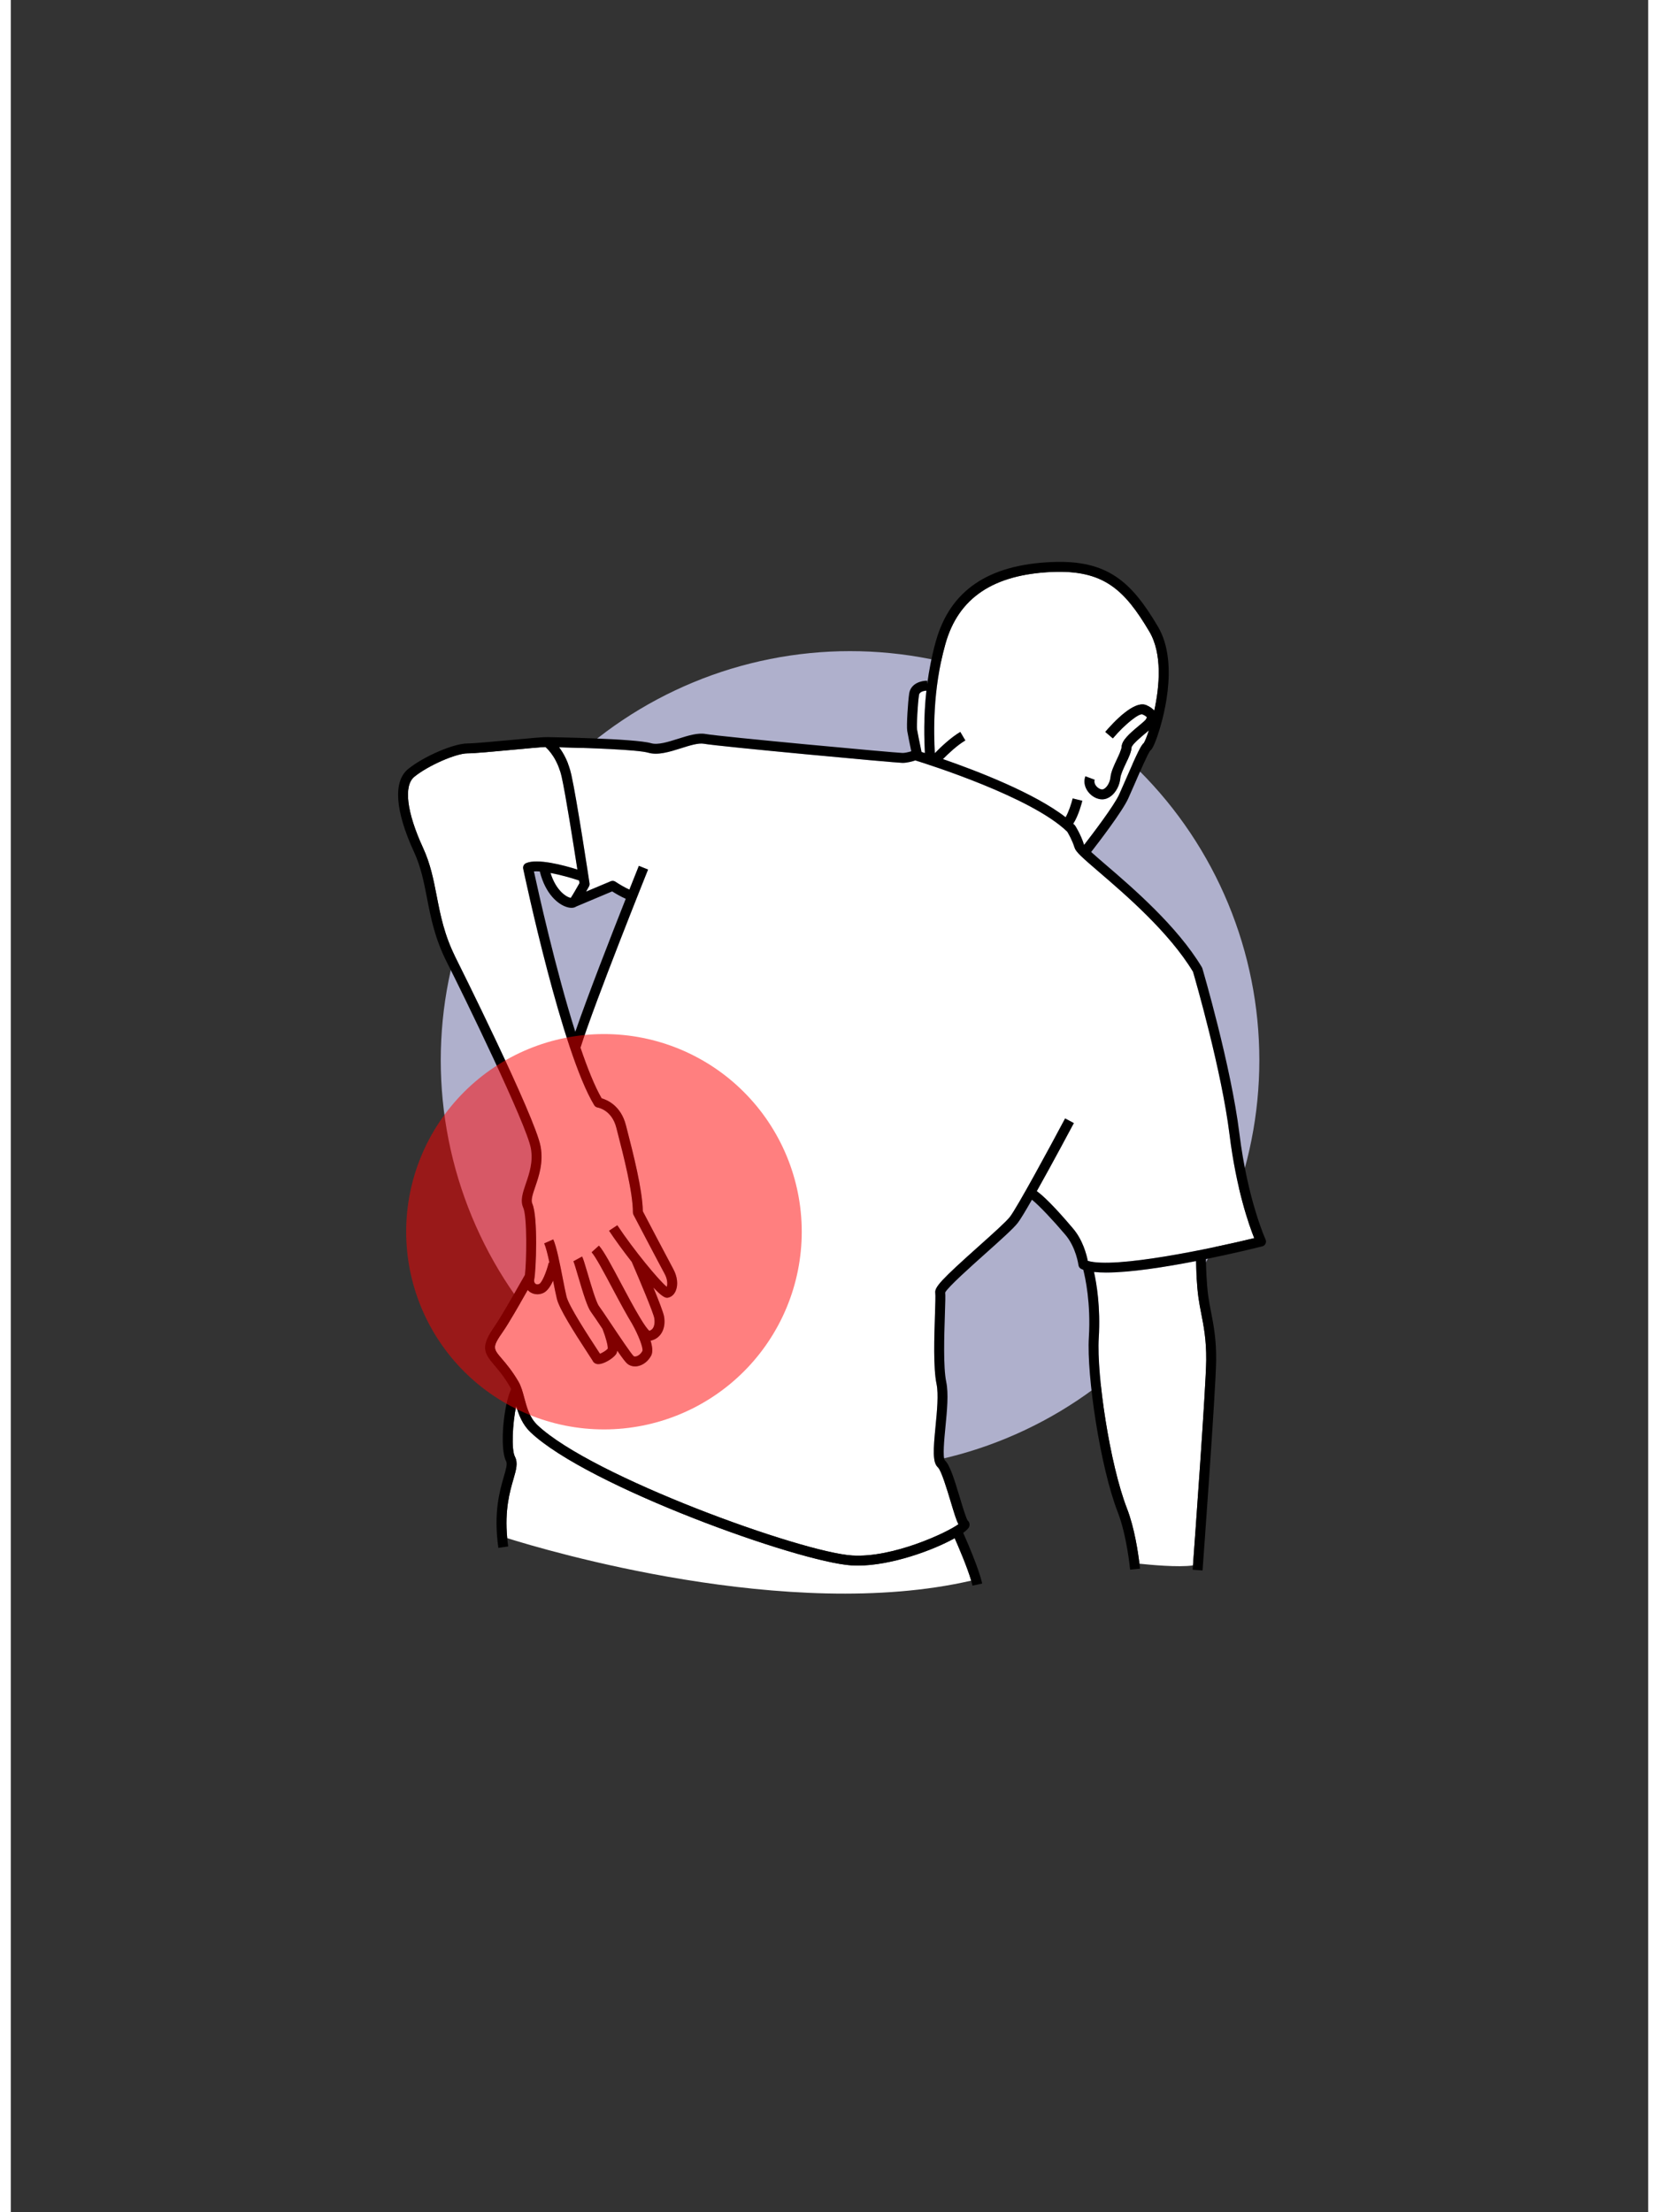
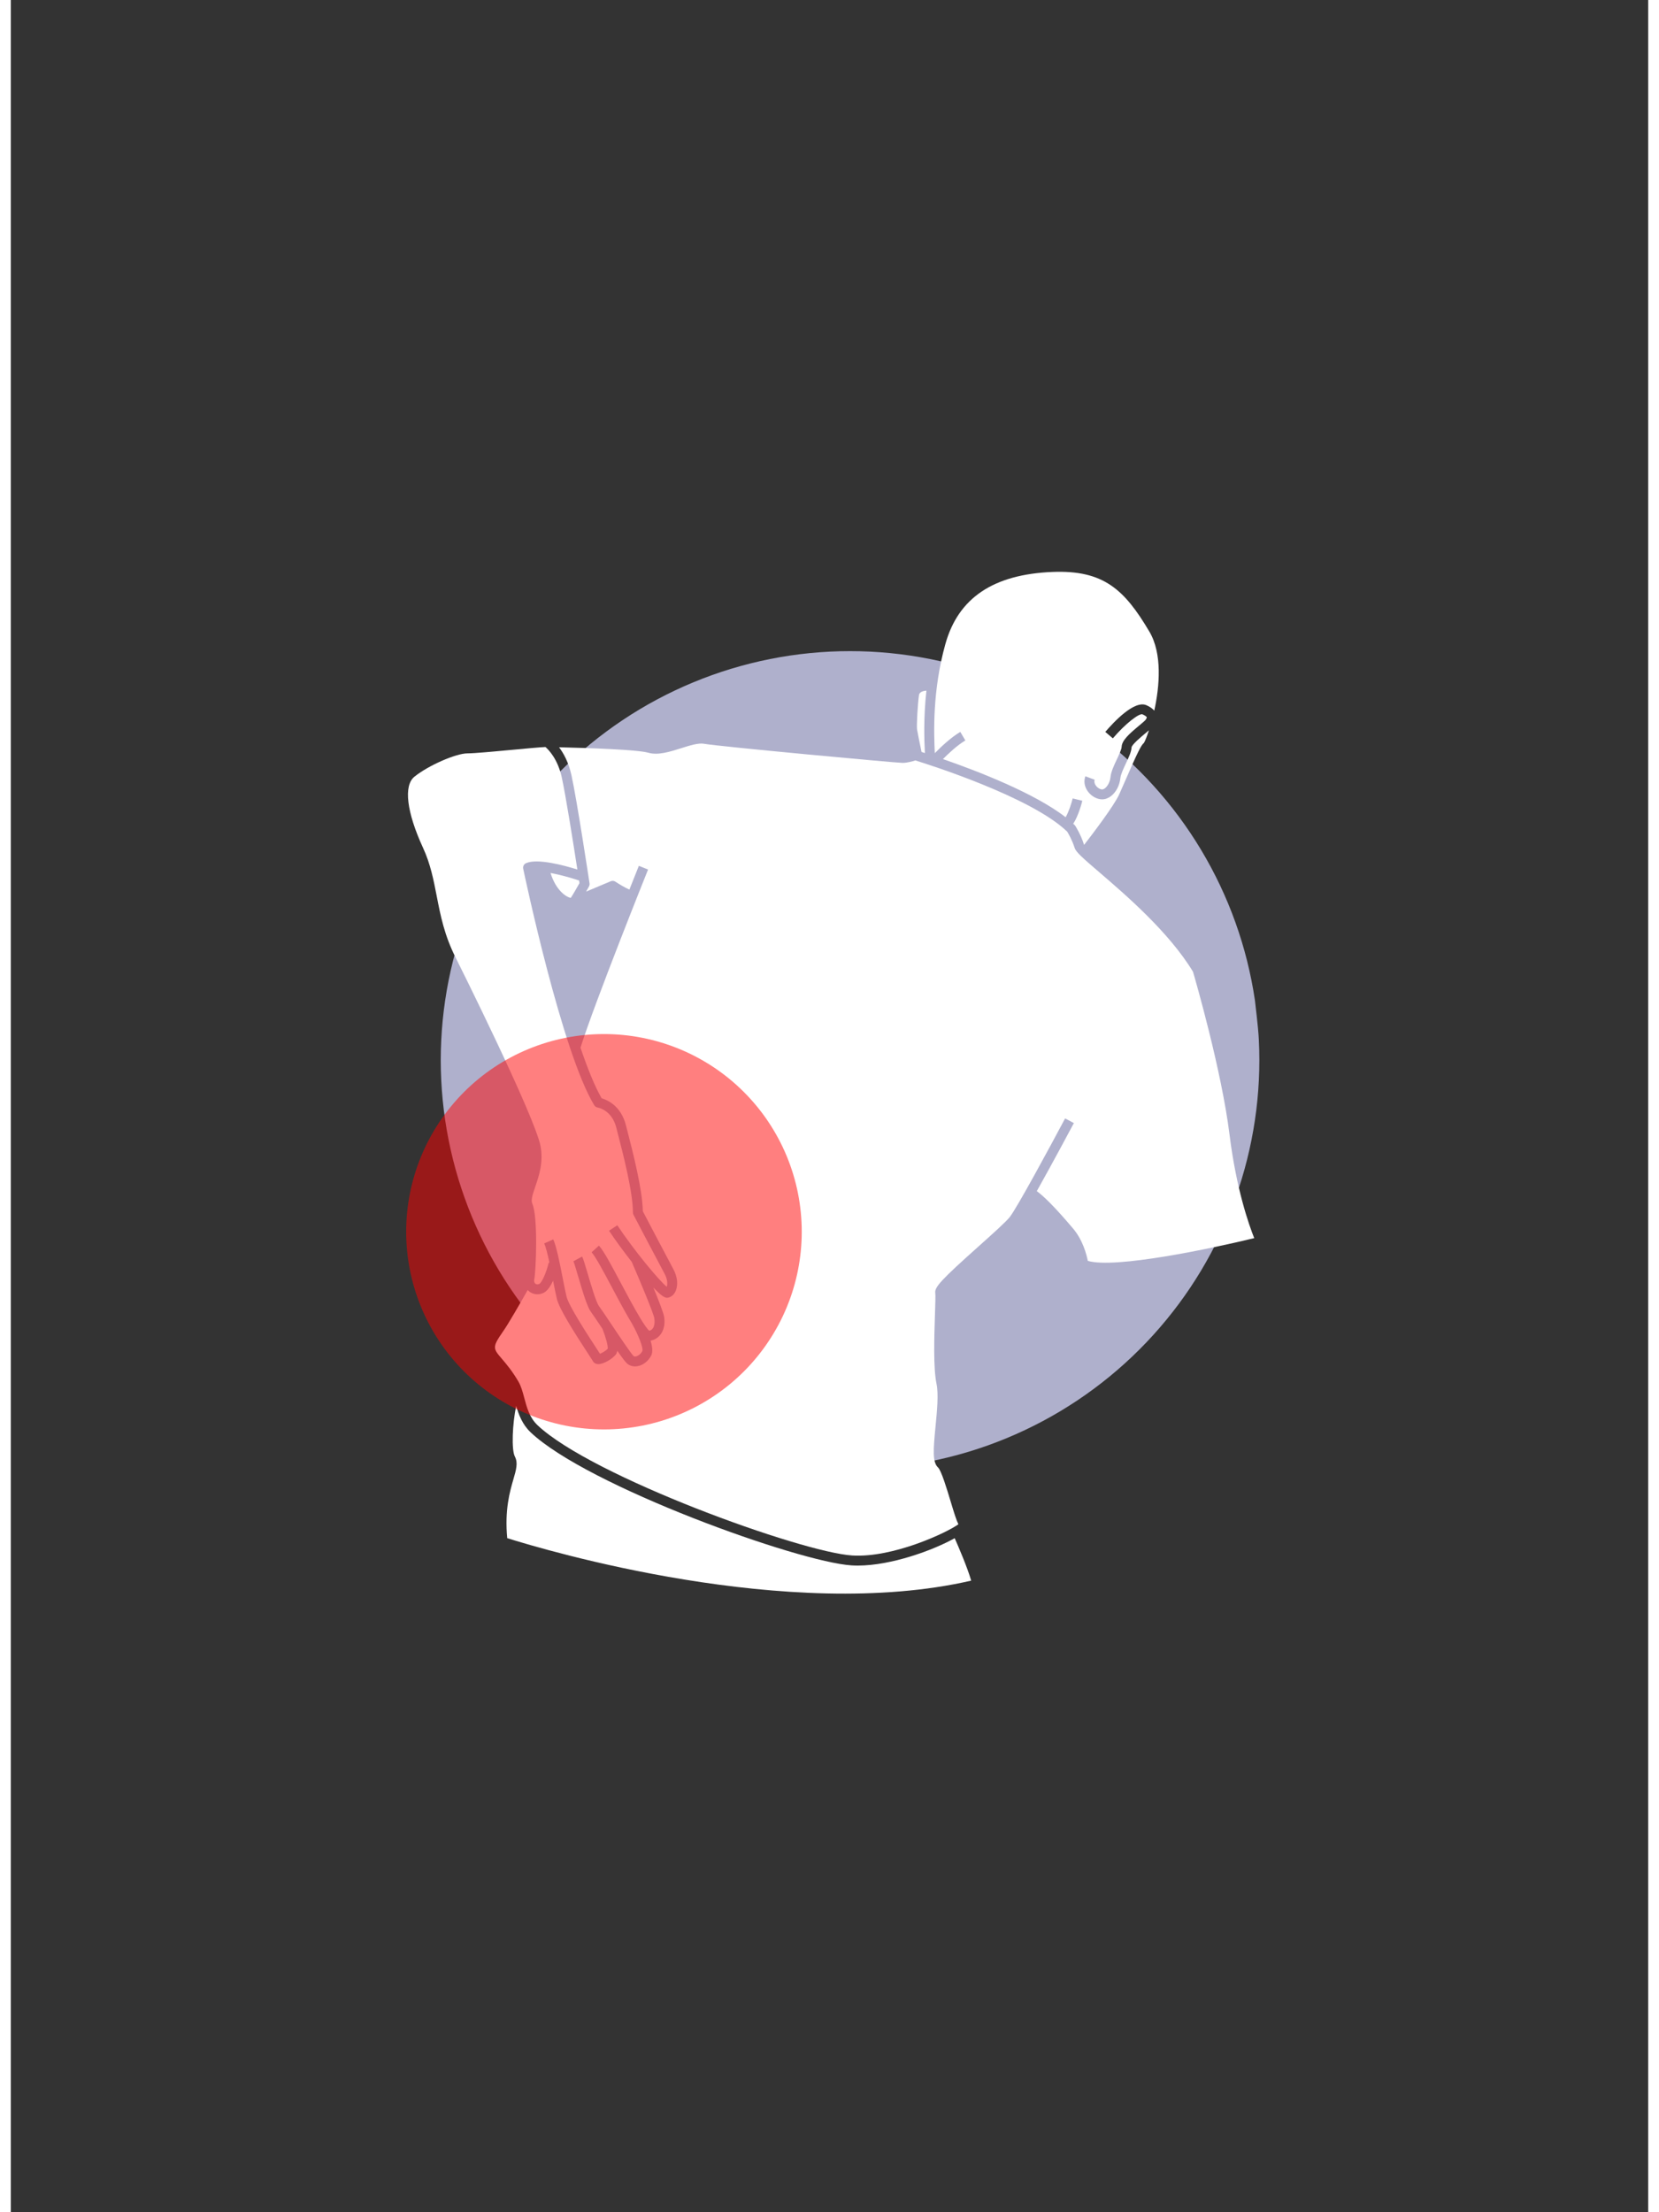
<svg xmlns="http://www.w3.org/2000/svg" width="600" zoomAndPan="magnify" viewBox="0 0 450 607.92" height="800" preserveAspectRatio="xMidYMid meet" version="1.2">
  <rect x="0" y="0" width="450" height="607.92" fill="#333333" stroke="none" />
  <defs>
    <clipPath id="cec40e380c">
      <path d="M 106 154 L 344.977 154 L 344.977 436 L 106 436 Z M 106 154 " />
    </clipPath>
  </defs>
  <g id="fd0e931a17">
-     <path style=" stroke:none;fill-rule:nonzero;fill:#afb0cc;fill-opacity:1;" d="M 343.133 291.348 C 343.133 293.188 343.086 295.023 342.996 296.863 C 342.906 298.699 342.77 300.535 342.59 302.367 C 342.41 304.195 342.184 306.023 341.914 307.84 C 341.645 309.66 341.328 311.473 340.969 313.277 C 340.609 315.082 340.207 316.875 339.762 318.66 C 339.312 320.445 338.824 322.219 338.289 323.98 C 337.754 325.738 337.176 327.484 336.555 329.219 C 335.938 330.949 335.273 332.668 334.57 334.367 C 333.863 336.066 333.117 337.746 332.332 339.41 C 331.543 341.074 330.719 342.715 329.848 344.34 C 328.98 345.961 328.074 347.562 327.129 349.141 C 326.184 350.719 325.195 352.27 324.176 353.801 C 323.152 355.332 322.094 356.836 320.996 358.312 C 319.898 359.789 318.766 361.238 317.598 362.66 C 316.43 364.082 315.23 365.477 313.992 366.84 C 312.758 368.203 311.488 369.535 310.184 370.836 C 308.883 372.137 307.551 373.406 306.188 374.641 C 304.824 375.875 303.43 377.078 302.008 378.242 C 300.582 379.41 299.133 380.543 297.652 381.641 C 296.176 382.734 294.672 383.793 293.141 384.816 C 291.609 385.836 290.055 386.82 288.477 387.77 C 286.895 388.715 285.297 389.621 283.672 390.488 C 282.047 391.355 280.402 392.18 278.738 392.969 C 277.074 393.754 275.395 394.5 273.691 395.203 C 271.992 395.906 270.273 396.57 268.543 397.191 C 266.809 397.809 265.062 398.387 263.301 398.922 C 261.539 399.453 259.766 399.945 257.977 400.391 C 256.191 400.84 254.398 401.242 252.59 401.602 C 250.785 401.961 248.973 402.273 247.152 402.543 C 245.332 402.812 243.504 403.039 241.672 403.219 C 239.84 403.398 238.004 403.535 236.164 403.625 C 234.328 403.715 232.488 403.762 230.645 403.762 C 228.805 403.762 226.965 403.715 225.129 403.625 C 223.289 403.535 221.453 403.398 219.621 403.219 C 217.789 403.039 215.961 402.812 214.141 402.543 C 212.32 402.273 210.508 401.961 208.703 401.602 C 206.895 401.242 205.102 400.84 203.316 400.391 C 201.527 399.945 199.754 399.453 197.992 398.922 C 196.23 398.387 194.484 397.809 192.75 397.191 C 191.02 396.57 189.301 395.906 187.602 395.203 C 185.898 394.5 184.219 393.754 182.555 392.969 C 180.887 392.18 179.246 391.355 177.621 390.488 C 175.996 389.621 174.395 388.715 172.816 387.77 C 171.238 386.82 169.684 385.836 168.152 384.816 C 166.621 383.793 165.117 382.734 163.641 381.641 C 162.16 380.543 160.711 379.41 159.285 378.246 C 157.863 377.078 156.469 375.875 155.105 374.641 C 153.742 373.406 152.41 372.137 151.105 370.836 C 149.805 369.535 148.535 368.203 147.301 366.84 C 146.062 365.477 144.863 364.082 143.695 362.66 C 142.527 361.238 141.395 359.789 140.297 358.312 C 139.199 356.836 138.141 355.332 137.117 353.801 C 136.094 352.27 135.109 350.719 134.164 349.141 C 133.219 347.562 132.312 345.961 131.441 344.34 C 130.574 342.715 129.75 341.074 128.961 339.41 C 128.176 337.746 127.43 336.066 126.723 334.367 C 126.02 332.668 125.355 330.949 124.738 329.219 C 124.117 327.484 123.539 325.738 123.004 323.98 C 122.469 322.219 121.98 320.445 121.531 318.66 C 121.086 316.875 120.684 315.082 120.324 313.277 C 119.965 311.473 119.648 309.66 119.379 307.84 C 119.109 306.023 118.883 304.195 118.703 302.367 C 118.523 300.535 118.387 298.699 118.297 296.863 C 118.207 295.023 118.16 293.188 118.16 291.348 C 118.16 289.508 118.207 287.668 118.297 285.832 C 118.387 283.992 118.523 282.16 118.703 280.328 C 118.883 278.496 119.109 276.672 119.379 274.852 C 119.648 273.031 119.965 271.219 120.324 269.414 C 120.684 267.613 121.086 265.816 121.531 264.031 C 121.98 262.246 122.469 260.477 123.004 258.715 C 123.539 256.953 124.117 255.207 124.738 253.477 C 125.355 251.742 126.02 250.027 126.723 248.328 C 127.43 246.629 128.176 244.945 128.961 243.285 C 129.75 241.621 130.574 239.977 131.441 238.355 C 132.312 236.734 133.219 235.133 134.164 233.555 C 135.109 231.977 136.094 230.422 137.117 228.895 C 138.141 227.363 139.199 225.859 140.297 224.383 C 141.395 222.902 142.527 221.453 143.695 220.031 C 144.863 218.609 146.062 217.219 147.301 215.855 C 148.535 214.492 149.805 213.16 151.105 211.859 C 152.41 210.559 153.742 209.289 155.105 208.055 C 156.469 206.816 157.863 205.617 159.285 204.449 C 160.711 203.281 162.16 202.152 163.641 201.055 C 165.117 199.961 166.621 198.898 168.152 197.879 C 169.684 196.855 171.238 195.871 172.816 194.926 C 174.395 193.98 175.996 193.074 177.621 192.207 C 179.246 191.34 180.887 190.512 182.555 189.727 C 184.219 188.938 185.898 188.195 187.602 187.488 C 189.301 186.785 191.02 186.125 192.75 185.504 C 194.484 184.883 196.23 184.309 197.992 183.773 C 199.754 183.238 201.527 182.75 203.316 182.301 C 205.102 181.855 206.895 181.453 208.703 181.094 C 210.508 180.734 212.32 180.418 214.141 180.148 C 215.961 179.879 217.789 179.656 219.621 179.473 C 221.453 179.293 223.289 179.16 225.129 179.066 C 226.965 178.977 228.805 178.934 230.645 178.934 C 232.488 178.934 234.328 178.977 236.164 179.066 C 238.004 179.16 239.84 179.293 241.672 179.473 C 243.504 179.656 245.332 179.879 247.152 180.148 C 248.973 180.418 250.785 180.734 252.59 181.094 C 254.398 181.453 256.191 181.855 257.977 182.301 C 259.766 182.75 261.539 183.238 263.301 183.773 C 265.062 184.309 266.809 184.883 268.543 185.504 C 270.273 186.125 271.992 186.785 273.691 187.488 C 275.395 188.195 277.074 188.938 278.738 189.727 C 280.402 190.512 282.047 191.34 283.672 192.207 C 285.297 193.074 286.895 193.98 288.477 194.926 C 290.055 195.871 291.609 196.855 293.141 197.879 C 294.672 198.898 296.176 199.961 297.652 201.055 C 299.133 202.152 300.582 203.281 302.008 204.449 C 303.43 205.617 304.824 206.816 306.188 208.055 C 307.551 209.289 308.883 210.559 310.184 211.859 C 311.488 213.16 312.758 214.492 313.992 215.855 C 315.23 217.219 316.43 218.609 317.598 220.031 C 318.766 221.453 319.898 222.902 320.996 224.383 C 322.094 225.859 323.152 227.363 324.176 228.895 C 325.195 230.422 326.184 231.977 327.129 233.555 C 328.074 235.133 328.98 236.734 329.848 238.355 C 330.719 239.977 331.543 241.621 332.332 243.285 C 333.117 244.945 333.863 246.629 334.57 248.328 C 335.273 250.027 335.938 251.742 336.555 253.477 C 337.176 255.207 337.754 256.953 338.289 258.715 C 338.824 260.477 339.312 262.246 339.762 264.031 C 340.207 265.816 340.609 267.613 340.969 269.414 C 341.328 271.219 341.645 273.031 341.914 274.852 C 342.184 276.672 342.41 278.496 342.59 280.328 C 342.77 282.16 342.906 283.992 342.996 285.832 C 343.086 287.668 343.133 289.508 343.133 291.348 Z M 343.133 291.348 " />
+     <path style=" stroke:none;fill-rule:nonzero;fill:#afb0cc;fill-opacity:1;" d="M 343.133 291.348 C 343.133 293.188 343.086 295.023 342.996 296.863 C 342.906 298.699 342.77 300.535 342.59 302.367 C 342.41 304.195 342.184 306.023 341.914 307.84 C 341.645 309.66 341.328 311.473 340.969 313.277 C 340.609 315.082 340.207 316.875 339.762 318.66 C 339.312 320.445 338.824 322.219 338.289 323.98 C 337.754 325.738 337.176 327.484 336.555 329.219 C 335.938 330.949 335.273 332.668 334.57 334.367 C 333.863 336.066 333.117 337.746 332.332 339.41 C 331.543 341.074 330.719 342.715 329.848 344.34 C 328.98 345.961 328.074 347.562 327.129 349.141 C 326.184 350.719 325.195 352.27 324.176 353.801 C 323.152 355.332 322.094 356.836 320.996 358.312 C 319.898 359.789 318.766 361.238 317.598 362.66 C 316.43 364.082 315.23 365.477 313.992 366.84 C 312.758 368.203 311.488 369.535 310.184 370.836 C 308.883 372.137 307.551 373.406 306.188 374.641 C 304.824 375.875 303.43 377.078 302.008 378.242 C 300.582 379.41 299.133 380.543 297.652 381.641 C 296.176 382.734 294.672 383.793 293.141 384.816 C 291.609 385.836 290.055 386.82 288.477 387.77 C 286.895 388.715 285.297 389.621 283.672 390.488 C 282.047 391.355 280.402 392.18 278.738 392.969 C 277.074 393.754 275.395 394.5 273.691 395.203 C 271.992 395.906 270.273 396.57 268.543 397.191 C 266.809 397.809 265.062 398.387 263.301 398.922 C 261.539 399.453 259.766 399.945 257.977 400.391 C 256.191 400.84 254.398 401.242 252.59 401.602 C 250.785 401.961 248.973 402.273 247.152 402.543 C 245.332 402.812 243.504 403.039 241.672 403.219 C 239.84 403.398 238.004 403.535 236.164 403.625 C 234.328 403.715 232.488 403.762 230.645 403.762 C 228.805 403.762 226.965 403.715 225.129 403.625 C 223.289 403.535 221.453 403.398 219.621 403.219 C 217.789 403.039 215.961 402.812 214.141 402.543 C 212.32 402.273 210.508 401.961 208.703 401.602 C 206.895 401.242 205.102 400.84 203.316 400.391 C 201.527 399.945 199.754 399.453 197.992 398.922 C 196.23 398.387 194.484 397.809 192.75 397.191 C 191.02 396.57 189.301 395.906 187.602 395.203 C 185.898 394.5 184.219 393.754 182.555 392.969 C 180.887 392.18 179.246 391.355 177.621 390.488 C 175.996 389.621 174.395 388.715 172.816 387.77 C 171.238 386.82 169.684 385.836 168.152 384.816 C 166.621 383.793 165.117 382.734 163.641 381.641 C 162.16 380.543 160.711 379.41 159.285 378.246 C 157.863 377.078 156.469 375.875 155.105 374.641 C 153.742 373.406 152.41 372.137 151.105 370.836 C 149.805 369.535 148.535 368.203 147.301 366.84 C 146.062 365.477 144.863 364.082 143.695 362.66 C 142.527 361.238 141.395 359.789 140.297 358.312 C 139.199 356.836 138.141 355.332 137.117 353.801 C 136.094 352.27 135.109 350.719 134.164 349.141 C 133.219 347.562 132.312 345.961 131.441 344.34 C 130.574 342.715 129.75 341.074 128.961 339.41 C 128.176 337.746 127.43 336.066 126.723 334.367 C 126.02 332.668 125.355 330.949 124.738 329.219 C 124.117 327.484 123.539 325.738 123.004 323.98 C 122.469 322.219 121.98 320.445 121.531 318.66 C 121.086 316.875 120.684 315.082 120.324 313.277 C 119.965 311.473 119.648 309.66 119.379 307.84 C 119.109 306.023 118.883 304.195 118.703 302.367 C 118.523 300.535 118.387 298.699 118.297 296.863 C 118.207 295.023 118.16 293.188 118.16 291.348 C 118.16 289.508 118.207 287.668 118.297 285.832 C 118.387 283.992 118.523 282.16 118.703 280.328 C 118.883 278.496 119.109 276.672 119.379 274.852 C 119.648 273.031 119.965 271.219 120.324 269.414 C 120.684 267.613 121.086 265.816 121.531 264.031 C 121.98 262.246 122.469 260.477 123.004 258.715 C 123.539 256.953 124.117 255.207 124.738 253.477 C 125.355 251.742 126.02 250.027 126.723 248.328 C 127.43 246.629 128.176 244.945 128.961 243.285 C 129.75 241.621 130.574 239.977 131.441 238.355 C 132.312 236.734 133.219 235.133 134.164 233.555 C 135.109 231.977 136.094 230.422 137.117 228.895 C 138.141 227.363 139.199 225.859 140.297 224.383 C 141.395 222.902 142.527 221.453 143.695 220.031 C 144.863 218.609 146.062 217.219 147.301 215.855 C 148.535 214.492 149.805 213.16 151.105 211.859 C 152.41 210.559 153.742 209.289 155.105 208.055 C 156.469 206.816 157.863 205.617 159.285 204.449 C 160.711 203.281 162.16 202.152 163.641 201.055 C 165.117 199.961 166.621 198.898 168.152 197.879 C 169.684 196.855 171.238 195.871 172.816 194.926 C 174.395 193.98 175.996 193.074 177.621 192.207 C 179.246 191.34 180.887 190.512 182.555 189.727 C 184.219 188.938 185.898 188.195 187.602 187.488 C 189.301 186.785 191.02 186.125 192.75 185.504 C 194.484 184.883 196.23 184.309 197.992 183.773 C 199.754 183.238 201.527 182.75 203.316 182.301 C 205.102 181.855 206.895 181.453 208.703 181.094 C 210.508 180.734 212.32 180.418 214.141 180.148 C 215.961 179.879 217.789 179.656 219.621 179.473 C 221.453 179.293 223.289 179.16 225.129 179.066 C 226.965 178.977 228.805 178.934 230.645 178.934 C 232.488 178.934 234.328 178.977 236.164 179.066 C 238.004 179.16 239.84 179.293 241.672 179.473 C 243.504 179.656 245.332 179.879 247.152 180.148 C 248.973 180.418 250.785 180.734 252.59 181.094 C 254.398 181.453 256.191 181.855 257.977 182.301 C 259.766 182.75 261.539 183.238 263.301 183.773 C 265.062 184.309 266.809 184.883 268.543 185.504 C 270.273 186.125 271.992 186.785 273.691 187.488 C 275.395 188.195 277.074 188.938 278.738 189.727 C 280.402 190.512 282.047 191.34 283.672 192.207 C 285.297 193.074 286.895 193.98 288.477 194.926 C 290.055 195.871 291.609 196.855 293.141 197.879 C 294.672 198.898 296.176 199.961 297.652 201.055 C 299.133 202.152 300.582 203.281 302.008 204.449 C 303.43 205.617 304.824 206.816 306.188 208.055 C 307.551 209.289 308.883 210.559 310.184 211.859 C 311.488 213.16 312.758 214.492 313.992 215.855 C 315.23 217.219 316.43 218.609 317.598 220.031 C 318.766 221.453 319.898 222.902 320.996 224.383 C 322.094 225.859 323.152 227.363 324.176 228.895 C 325.195 230.422 326.184 231.977 327.129 233.555 C 328.074 235.133 328.98 236.734 329.848 238.355 C 330.719 239.977 331.543 241.621 332.332 243.285 C 333.117 244.945 333.863 246.629 334.57 248.328 C 335.273 250.027 335.938 251.742 336.555 253.477 C 337.176 255.207 337.754 256.953 338.289 258.715 C 338.824 260.477 339.312 262.246 339.762 264.031 C 340.207 265.816 340.609 267.613 340.969 269.414 C 341.328 271.219 341.645 273.031 341.914 274.852 C 342.77 282.16 342.906 283.992 342.996 285.832 C 343.086 287.668 343.133 289.508 343.133 291.348 Z M 343.133 291.348 " />
    <path style=" stroke:none;fill-rule:nonzero;fill:#ffffff;fill-opacity:1;" d="M 232.781 430.223 C 232.203 430.223 231.641 430.207 231.086 430.172 C 216.5 429.27 158.504 408.406 142.875 393.617 C 140.605 391.473 139.59 388.773 138.891 386.348 C 137.875 391.141 137.527 398.367 138.543 400.293 C 139.438 401.992 138.887 403.887 138.125 406.512 C 137.137 409.914 135.695 414.91 136.43 422.684 C 146.668 425.906 213.73 445.945 263.941 434.359 C 262.863 430.656 260.453 425.059 259.406 422.695 C 253.43 426.043 241.934 430.219 232.781 430.223 Z M 232.781 430.223 " />
    <path style=" stroke:none;fill-rule:nonzero;fill:#ffffff;fill-opacity:1;" d="M 146.941 205.281 C 145.523 205.328 141.227 205.73 137.699 206.062 C 132.621 206.535 127.367 207.027 125.504 207.027 C 122.316 207.027 114.684 210.387 110.918 213.445 C 107.898 215.898 108.785 223.199 113.289 232.977 C 115.336 237.418 116.172 241.715 117.055 246.262 C 118.086 251.566 119.152 257.051 122.297 263.238 C 122.516 263.668 144.184 307.023 145.613 315.09 C 146.395 319.516 145.145 323.172 144.137 326.113 C 143.461 328.082 142.879 329.781 143.312 330.746 C 144.945 334.375 144.336 349.383 143.859 351.555 C 143.746 352.055 143.863 352.508 144.164 352.758 C 144.438 352.98 144.812 353.008 145.23 352.828 C 145.918 352.535 147.168 349.734 147.844 346.957 L 148.039 347.004 C 147.559 344.762 147.059 342.734 146.594 341.688 L 149.086 340.586 C 150 342.641 150.891 347.211 151.68 351.246 C 152.066 353.23 152.434 355.102 152.734 356.328 C 153.379 358.926 158.652 367 160.902 370.445 C 161.387 371.188 161.707 371.68 161.922 372.016 C 162.578 371.758 163.605 371.145 164.051 370.637 C 164.164 369.914 163.516 367.461 162.609 365.172 C 161.238 363.121 159.953 361.199 159.461 360.551 C 158.473 359.25 157.355 355.629 155.891 350.648 C 155.383 348.93 154.809 346.98 154.617 346.602 L 157.008 345.293 C 157.312 345.844 157.707 347.172 158.508 349.879 C 159.391 352.879 160.867 357.898 161.633 358.902 C 162.184 359.629 163.469 361.547 164.953 363.77 C 164.98 363.809 165.008 363.852 165.035 363.891 C 165.035 363.891 165.035 363.895 165.039 363.895 C 167.113 366.996 170.488 372.043 171.18 372.668 C 171.348 372.805 171.641 372.773 171.801 372.742 C 172.316 372.637 173.094 372.184 173.578 371.254 C 173.863 370.461 172.52 366.914 170.738 363.766 C 169.371 361.527 167.648 358.371 165.34 354.027 C 163.078 349.77 160.742 345.363 159.617 344.129 L 161.637 342.297 C 162.992 343.785 165.195 347.938 167.75 352.75 C 169.227 355.531 171.305 359.441 173.016 362.266 L 173.02 362.266 C 173.051 362.312 173.082 362.371 173.113 362.426 C 174.098 364.039 174.953 365.277 175.492 365.703 C 177.25 365.164 176.934 362.738 176.848 362.238 C 176.598 360.781 172.941 352.043 170.652 346.766 C 168.355 343.836 166.109 340.762 164.414 338.207 L 166.684 336.699 C 171.164 343.441 178.035 351.793 180.277 353.609 C 180.48 353.02 180.57 351.68 179.672 350.023 C 178.129 347.184 171.199 333.957 171.129 333.824 C 171.027 333.629 170.973 333.41 170.973 333.191 C 170.973 327.617 168.348 317.418 166.777 311.324 L 166.406 309.879 C 165.172 305.035 161.453 304.379 161.293 304.352 C 160.898 304.289 160.543 304.055 160.336 303.711 C 151.473 289.117 141.25 240.773 140.82 238.723 C 140.688 238.094 141.012 237.457 141.602 237.199 C 144.695 235.832 151.906 237.758 155.707 238.945 C 154.629 231.973 152.469 218.305 151.391 213.492 C 150.281 208.555 147.801 206.031 146.941 205.281 Z M 146.941 205.281 " />
    <path style=" stroke:none;fill-rule:nonzero;fill:#ffffff;fill-opacity:1;" d="M 334.941 311.805 C 332.75 294.145 325.566 269.316 324.902 267.043 C 318.305 256.137 306.332 245.859 299.168 239.711 C 294.387 235.605 292.715 234.129 292.352 232.953 C 291.707 230.879 290.633 229.039 290.34 228.555 C 280.566 219.051 252.078 210.043 248.59 208.965 C 247.793 209.227 246.328 209.641 245.078 209.641 C 243.312 209.641 194.27 205.094 190.52 204.391 C 188.988 204.102 186.555 204.871 184.199 205.617 C 181.074 206.605 177.84 207.625 175.191 206.848 C 172.316 206.004 158.617 205.527 150.676 205.348 C 151.898 206.973 153.27 209.43 154.051 212.898 C 155.539 219.527 158.906 241.797 159.051 242.742 C 159.094 243.039 159.039 243.344 158.895 243.605 C 158.766 243.836 158.469 244.371 158.102 245.02 L 164.875 242.168 C 165.293 241.988 165.777 242.035 166.16 242.289 C 167.141 242.941 168.781 243.926 170.004 244.461 C 171.465 240.781 172.457 238.312 172.605 237.934 L 175.137 238.949 C 174.988 239.32 160.445 275.562 156.566 287.902 C 158.5 293.598 160.48 298.531 162.379 301.812 C 163.934 302.262 167.688 303.871 169.047 309.203 L 169.418 310.645 C 170.988 316.746 173.598 326.879 173.699 332.852 C 174.727 334.82 180.66 346.137 182.066 348.723 C 183.188 350.785 183.445 353.012 182.754 354.688 C 182.367 355.629 181.703 356.285 180.887 356.527 C 180.723 356.578 180.555 356.629 180.355 356.629 C 179.742 356.629 178.805 356.156 176.598 353.82 C 178.012 357.262 179.348 360.691 179.535 361.777 C 180.113 365.152 178.59 367.855 175.828 368.422 C 176.312 370.02 176.504 371.531 175.996 372.512 C 175.207 374.023 173.84 375.109 172.34 375.41 C 172.07 375.465 171.801 375.492 171.543 375.492 C 170.75 375.492 170.02 375.242 169.434 374.758 C 168.965 374.371 168.129 373.277 166.684 371.191 C 166.609 371.594 166.488 371.941 166.293 372.199 C 165.352 373.434 162.941 374.863 161.473 374.863 C 161.391 374.863 161.312 374.859 161.238 374.852 C 160.609 374.777 160.113 374.422 159.879 373.879 C 159.805 373.754 159.227 372.871 158.617 371.934 C 154.578 365.75 150.75 359.66 150.086 356.98 C 149.777 355.727 149.414 353.887 149.035 351.93 C 148.344 353.445 147.43 354.855 146.297 355.336 C 145.77 355.562 145.23 355.672 144.703 355.672 C 143.871 355.672 143.074 355.395 142.422 354.855 C 142.293 354.746 142.172 354.629 142.059 354.504 C 139.984 358.152 136.734 363.824 135.293 365.863 C 132.25 370.234 132.508 370.535 134.945 373.387 C 136.137 374.777 137.766 376.684 139.508 379.66 C 140.258 380.938 140.672 382.492 141.113 384.141 C 141.824 386.809 142.559 389.566 144.75 391.641 C 159.672 405.758 217.316 426.59 231.254 427.449 C 242.441 428.141 257.344 421.148 260.426 418.863 C 259.879 417.789 259.285 415.898 258.258 412.484 C 257.316 409.352 255.738 404.102 254.824 403.258 C 253.266 401.82 253.52 398.398 254.141 391.965 C 254.547 387.809 255.004 383.094 254.414 380.297 C 253.5 375.957 253.781 367.379 253.988 361.121 C 254.07 358.543 254.16 355.883 254.07 355.344 C 253.801 353.734 255.711 351.676 266.09 342.402 C 269.773 339.109 273.578 335.707 274.594 334.379 C 276.641 331.691 285.402 315.52 289.75 307.344 L 292.16 308.625 C 291.816 309.266 286.395 319.457 281.969 327.328 C 283.66 328.543 286.594 331.285 291.832 337.477 C 294.602 340.664 295.648 344.75 295.988 346.484 C 303.371 348.723 329.977 343.098 341.727 340.238 C 340.285 336.637 336.797 326.77 334.941 311.805 Z M 334.941 311.805 " />
    <path style=" stroke:none;fill-rule:nonzero;fill:#ffffff;fill-opacity:1;" d="M 153.895 246.738 C 154.426 245.949 155.492 244.109 156.285 242.691 C 156.254 242.5 156.215 242.25 156.172 241.957 C 153.812 241.172 150.895 240.371 148.328 239.891 C 149.871 244.852 152.785 246.574 153.895 246.738 Z M 153.895 246.738 " />
    <path style=" stroke:none;fill-rule:nonzero;fill:#ffffff;fill-opacity:1;" d="M 251.633 189.793 C 251.117 189.828 249.742 190.004 249.598 190.988 C 249.223 193.504 248.914 199.484 249.055 200.418 C 249.176 201.219 249.848 204.496 250.297 206.645 C 250.562 206.727 250.875 206.828 251.215 206.938 C 251.035 203.27 250.82 197.145 251.633 189.793 Z M 251.633 189.793 " />
    <path style=" stroke:none;fill-rule:nonzero;fill:#ffffff;fill-opacity:1;" d="M 292.371 226.727 C 292.441 226.797 292.508 226.879 292.562 226.965 C 292.625 227.062 294.102 229.391 294.957 232.148 C 294.961 232.156 294.969 232.168 294.973 232.176 C 297.25 229.238 303.184 221.453 304.621 218.297 C 305.102 217.238 305.707 215.84 306.363 214.336 C 309.691 206.684 310.652 204.766 311.422 204.141 C 311.715 203.652 312.227 202.418 312.789 200.688 C 312.512 200.93 312.195 201.191 311.832 201.496 C 310.73 202.41 308.152 204.559 308.012 205.367 C 307.961 206.598 307.227 208.156 306.449 209.805 C 305.789 211.215 305.035 212.812 304.934 213.848 C 304.738 215.809 303.758 217.691 302.379 218.762 C 301.609 219.355 300.77 219.664 299.918 219.664 C 299.742 219.664 299.562 219.652 299.387 219.625 C 297.926 219.402 296.523 218.418 295.723 217.055 C 295.016 215.852 294.875 214.523 295.324 213.316 L 297.879 214.273 C 297.676 214.812 297.875 215.336 298.074 215.676 C 298.457 216.328 299.148 216.832 299.797 216.93 C 300.137 216.984 300.48 216.785 300.707 216.609 C 301.492 216 302.102 214.781 302.219 213.578 C 302.371 212.078 303.191 210.332 303.984 208.648 C 304.582 207.375 305.258 205.938 305.289 205.234 C 305.359 203.465 307.324 201.699 310.086 199.402 C 310.773 198.828 311.715 198.047 311.898 197.785 C 312.238 197.262 312.203 197.105 312.203 197.102 C 312.203 197.102 312.074 196.762 311 196.289 C 310.094 195.984 306.355 198.816 302.871 202.898 L 300.797 201.129 C 303.09 198.438 308.785 192.336 312.098 193.793 C 313.07 194.223 313.781 194.715 314.254 195.289 C 315.73 188.582 316.492 179.609 312.906 173.559 C 306.051 161.992 300.312 156.598 286.238 157.172 C 270.004 157.844 260.391 164.32 256.852 176.965 C 253.266 189.781 253.672 201.43 253.945 206.98 C 255.52 205.355 258.289 202.699 260.949 201.129 L 262.336 203.477 C 260.102 204.797 257.684 207.07 256.18 208.598 C 265.414 211.797 281.309 217.898 289.891 224.582 C 290.723 223.172 291.484 220.82 291.832 219.406 L 294.48 220.051 C 294.367 220.516 293.453 224.141 291.984 226.367 C 292.109 226.488 292.25 226.605 292.371 226.727 Z M 292.371 226.727 " />
-     <path style=" stroke:none;fill-rule:nonzero;fill:#ffffff;fill-opacity:1;" d="M 327.168 360.977 C 326.871 359.465 326.594 358.039 326.391 356.547 C 325.906 352.984 325.77 348.734 325.73 346.543 C 317.297 348.188 307.738 349.695 301.027 349.695 C 299.812 349.695 298.699 349.641 297.695 349.535 C 298.391 352.641 299.52 359.219 299 367.691 C 298.383 377.852 302.031 402.395 306.758 414.543 C 308.84 419.895 309.832 426.793 310.18 429.707 C 312.934 430 320.945 430.77 324.891 430.176 C 325.445 422.594 328.461 381 328.535 373.777 C 328.594 368.254 327.836 364.387 327.168 360.977 Z M 327.168 360.977 " />
    <g clip-rule="nonzero" clip-path="url(#cec40e380c)">
-       <path style=" stroke:none;fill-rule:nonzero;fill:#000000;fill-opacity:1;" d="M 337.648 311.469 C 335.336 292.816 327.551 266.371 327.469 266.105 C 327.438 265.996 327.391 265.891 327.332 265.789 C 320.523 254.453 308.266 243.93 300.941 237.645 C 299.5 236.402 298.035 235.145 296.91 234.129 C 299.055 231.375 305.48 222.992 307.102 219.422 C 307.586 218.355 308.203 216.941 308.863 215.426 C 310.195 212.359 312.395 207.301 313.121 206.297 C 313.527 206.031 314.066 205.293 315.105 202.309 C 316.215 199.109 321.449 182.621 315.254 172.168 C 307.992 159.918 301.504 153.801 286.125 154.449 C 268.559 155.18 258.125 162.305 254.227 176.23 C 253.086 180.312 252.336 184.273 251.855 187.965 L 251.871 187.062 C 250.34 187.023 247.32 187.73 246.898 190.59 C 246.555 192.898 246.137 199.359 246.359 200.828 C 246.484 201.656 247.09 204.609 247.473 206.453 C 246.539 206.742 245.66 206.914 245.082 206.914 C 242.992 206.879 194.695 202.398 191.023 201.711 C 188.816 201.301 186.176 202.133 183.379 203.02 C 180.641 203.883 177.809 204.777 175.961 204.234 C 171.598 202.949 148.43 202.574 147.445 202.559 C 146.438 202.52 142.969 202.832 137.445 203.348 C 132.66 203.793 127.238 204.301 125.504 204.301 C 121.715 204.301 113.484 207.848 109.199 211.328 C 105.027 214.715 105.602 222.809 110.812 234.117 C 112.723 238.262 113.527 242.398 114.379 246.781 C 115.445 252.27 116.547 257.945 119.867 264.477 C 124.242 273.086 141.777 309.07 142.926 315.566 C 143.586 319.297 142.508 322.449 141.555 325.23 C 140.695 327.746 139.953 329.918 140.824 331.859 C 141.961 334.391 141.73 346.844 141.293 350.344 C 141.094 350.691 140.719 351.344 140.234 352.199 C 138.395 355.438 134.562 362.172 133.062 364.301 C 129.141 369.934 129.805 371.566 132.875 375.156 C 134.059 376.543 135.535 378.27 137.156 381.035 C 137.281 381.25 137.398 381.492 137.508 381.746 C 135.445 385.977 134.258 398.008 136.129 401.562 C 136.512 402.289 136.09 403.742 135.504 405.754 C 134.359 409.699 132.625 415.664 133.992 425.352 L 136.695 424.969 C 136.582 424.176 136.5 423.422 136.43 422.684 C 135.691 414.91 137.137 409.914 138.125 406.512 C 138.887 403.887 139.438 401.992 138.543 400.293 C 137.527 398.367 137.875 391.141 138.891 386.348 C 139.59 388.773 140.605 391.473 142.875 393.617 C 158.504 408.402 216.5 429.27 231.086 430.172 C 231.641 430.203 232.203 430.223 232.781 430.223 C 241.934 430.219 253.43 426.043 259.406 422.691 C 260.453 425.059 262.863 430.656 263.941 434.359 C 264.086 434.859 264.207 435.32 264.297 435.738 L 266.961 435.16 C 266.102 431.184 262.832 423.676 261.742 421.227 C 262.645 420.57 263.223 419.992 263.387 419.547 C 263.617 418.918 263.453 418.258 262.969 417.836 C 262.52 417.188 261.57 414.023 260.871 411.699 C 259.219 406.207 258.035 402.512 256.695 401.281 C 256.062 400.422 256.539 395.492 256.855 392.23 C 257.301 387.664 257.758 382.941 257.082 379.734 C 256.234 375.715 256.523 366.984 256.711 361.207 C 256.824 357.879 256.875 356.07 256.793 355.176 C 257.602 353.645 263.781 348.121 267.906 344.434 C 272.031 340.746 275.59 337.562 276.762 336.027 C 277.492 335.07 278.93 332.676 280.637 329.684 C 282.598 331.238 286.539 335.441 289.762 339.25 C 292.758 342.695 293.418 347.605 293.422 347.652 C 293.48 348.125 293.781 348.531 294.215 348.727 C 294.379 348.801 294.559 348.867 294.742 348.934 C 295.254 350.91 296.859 358.016 296.277 367.527 C 295.645 377.945 299.379 403.098 304.215 415.527 C 306.73 421.988 307.609 431.25 307.617 431.344 L 310.332 431.09 C 310.324 431.008 310.277 430.504 310.18 429.707 C 309.832 426.793 308.84 419.895 306.758 414.543 C 302.031 402.395 298.383 377.852 299 367.691 C 299.52 359.219 298.391 352.641 297.695 349.535 C 298.699 349.641 299.812 349.695 301.027 349.695 C 307.738 349.695 317.297 348.188 325.73 346.539 C 325.77 348.73 325.906 352.984 326.391 356.547 C 326.594 358.039 326.871 359.465 327.168 360.977 C 327.836 364.387 328.594 368.254 328.535 373.777 C 328.461 381 325.445 422.594 324.891 430.176 C 324.836 430.902 324.809 431.324 324.805 431.367 L 327.523 431.566 C 327.672 429.539 331.18 381.805 331.262 373.805 C 331.324 368.004 330.539 363.992 329.844 360.453 C 329.555 358.98 329.285 357.594 329.094 356.18 C 328.594 352.508 328.477 347.918 328.449 346 C 336.09 344.441 342.352 342.895 343.934 342.5 C 344.328 342.402 344.656 342.133 344.832 341.766 C 345.008 341.402 345.008 340.977 344.84 340.609 C 344.789 340.504 339.914 329.758 337.648 311.469 Z M 291.832 219.406 C 291.484 220.82 290.719 223.172 289.891 224.582 C 281.309 217.898 265.414 211.797 256.18 208.598 C 257.684 207.07 260.102 204.797 262.336 203.477 L 260.949 201.129 C 258.289 202.699 255.52 205.355 253.945 206.98 C 253.672 201.43 253.266 189.781 256.852 176.965 C 260.391 164.32 270.004 157.844 286.238 157.172 C 300.312 156.598 306.051 161.992 312.906 173.559 C 316.492 179.609 315.73 188.582 314.25 195.289 C 313.781 194.719 313.07 194.223 312.098 193.793 C 308.785 192.336 303.09 198.441 300.797 201.129 L 302.871 202.898 C 306.355 198.816 310.094 195.984 311 196.289 C 312.074 196.762 312.203 197.102 312.203 197.105 C 312.203 197.105 312.238 197.262 311.898 197.785 C 311.715 198.047 310.773 198.828 310.086 199.402 C 307.324 201.699 305.359 203.465 305.289 205.234 C 305.258 205.938 304.582 207.375 303.984 208.648 C 303.191 210.332 302.371 212.078 302.219 213.578 C 302.098 214.781 301.492 216 300.707 216.609 C 300.48 216.785 300.137 216.984 299.797 216.93 C 299.148 216.832 298.457 216.328 298.074 215.676 C 297.875 215.336 297.676 214.812 297.879 214.273 L 295.324 213.32 C 294.875 214.523 295.016 215.852 295.723 217.055 C 296.523 218.418 297.926 219.402 299.387 219.625 C 299.562 219.652 299.742 219.664 299.918 219.664 C 300.77 219.664 301.609 219.359 302.379 218.762 C 303.758 217.691 304.738 215.809 304.934 213.848 C 305.035 212.812 305.789 211.215 306.449 209.805 C 307.227 208.156 307.961 206.598 308.012 205.367 C 308.152 204.559 310.73 202.414 311.832 201.496 C 312.195 201.191 312.512 200.93 312.789 200.688 C 312.227 202.418 311.715 203.652 311.422 204.141 C 310.652 204.766 309.691 206.684 306.363 214.336 C 305.707 215.84 305.102 217.238 304.621 218.297 C 303.184 221.453 297.25 229.238 294.973 232.176 C 294.969 232.168 294.961 232.156 294.957 232.148 C 294.102 229.391 292.625 227.062 292.562 226.965 C 292.508 226.879 292.441 226.797 292.371 226.727 C 292.25 226.605 292.109 226.488 291.984 226.367 C 293.453 224.141 294.367 220.516 294.48 220.055 Z M 250.297 206.645 C 249.848 204.496 249.176 201.219 249.055 200.418 C 248.914 199.484 249.223 193.504 249.598 190.988 C 249.742 190.004 251.117 189.828 251.633 189.793 C 250.82 197.145 251.035 203.27 251.215 206.938 C 250.875 206.828 250.562 206.727 250.297 206.645 Z M 156.285 242.691 C 155.492 244.109 154.426 245.949 153.895 246.738 C 152.785 246.574 149.871 244.852 148.328 239.891 C 150.895 240.371 153.812 241.172 156.172 241.957 C 156.215 242.25 156.254 242.5 156.285 242.691 Z M 165.27 244.957 C 166.113 245.492 167.629 246.398 169.004 246.988 C 164.941 257.266 158.484 273.812 155.137 283.543 C 149.723 266.418 144.945 244.91 143.766 239.461 C 144.227 239.422 144.777 239.434 145.383 239.48 C 146.914 245.66 150.418 248.652 153.062 249.332 C 154.027 249.578 154.836 249.496 155.398 249.113 Z M 141.602 237.195 C 141.012 237.457 140.688 238.094 140.816 238.723 C 141.25 240.773 151.473 289.117 160.336 303.711 C 160.543 304.055 160.898 304.289 161.293 304.352 C 161.449 304.379 165.168 305.035 166.406 309.879 L 166.777 311.324 C 168.348 317.418 170.973 327.617 170.973 333.191 C 170.973 333.41 171.027 333.629 171.129 333.824 C 171.199 333.957 178.125 347.184 179.672 350.023 C 180.57 351.68 180.48 353.016 180.277 353.609 C 178.035 351.793 171.164 343.441 166.684 336.699 L 164.414 338.207 C 166.109 340.762 168.355 343.832 170.652 346.766 C 172.941 352.043 176.598 360.781 176.848 362.238 C 176.934 362.738 177.25 365.16 175.492 365.703 C 174.953 365.277 174.098 364.035 173.113 362.426 C 173.082 362.371 173.051 362.312 173.02 362.262 L 173.016 362.266 C 171.305 359.441 169.227 355.531 167.75 352.75 C 165.195 347.938 162.992 343.785 161.637 342.297 L 159.617 344.125 C 160.742 345.363 163.078 349.77 165.34 354.027 C 167.648 358.371 169.371 361.527 170.738 363.766 C 172.52 366.914 173.863 370.461 173.578 371.254 C 173.094 372.184 172.316 372.637 171.801 372.742 C 171.641 372.773 171.348 372.805 171.18 372.664 C 170.488 372.043 167.113 366.996 165.039 363.895 C 165.035 363.891 165.035 363.891 165.035 363.891 C 165.008 363.852 164.98 363.809 164.953 363.77 C 163.469 361.547 162.184 359.629 161.629 358.898 C 160.867 357.898 159.391 352.879 158.508 349.879 C 157.707 347.172 157.312 345.844 157.008 345.293 L 154.617 346.602 C 154.809 346.98 155.383 348.93 155.891 350.648 C 157.355 355.625 158.473 359.25 159.461 360.551 C 159.953 361.199 161.238 363.117 162.609 365.172 C 163.516 367.461 164.164 369.914 164.051 370.637 C 163.602 371.145 162.578 371.758 161.922 372.016 C 161.707 371.676 161.387 371.188 160.902 370.445 C 158.648 367 153.379 358.926 152.734 356.328 C 152.434 355.102 152.066 353.227 151.68 351.246 C 150.891 347.211 150 342.641 149.086 340.586 L 146.594 341.688 C 147.055 342.734 147.559 344.758 148.039 347.004 L 147.844 346.957 C 147.164 349.734 145.918 352.535 145.23 352.828 C 144.812 353.008 144.438 352.98 144.164 352.758 C 143.863 352.504 143.746 352.055 143.859 351.555 C 144.336 349.383 144.945 334.375 143.312 330.746 C 142.879 329.781 143.461 328.082 144.137 326.113 C 145.145 323.172 146.395 319.516 145.613 315.09 C 144.184 307.023 122.516 263.668 122.297 263.238 C 119.152 257.051 118.086 251.566 117.055 246.258 C 116.172 241.715 115.336 237.418 113.289 232.977 C 108.785 223.199 107.898 215.895 110.918 213.441 C 114.684 210.387 122.316 207.027 125.504 207.027 C 127.367 207.027 132.621 206.535 137.699 206.059 C 141.227 205.73 145.523 205.328 146.941 205.281 C 147.801 206.027 150.281 208.555 151.391 213.492 C 152.469 218.305 154.629 231.973 155.707 238.945 C 151.906 237.758 144.695 235.828 141.602 237.195 Z M 295.988 346.484 C 295.648 344.75 294.602 340.664 291.832 337.477 C 286.594 331.285 283.66 328.543 281.973 327.328 C 286.395 319.457 291.816 309.266 292.16 308.625 L 289.75 307.344 C 285.402 315.52 276.641 331.691 274.594 334.379 C 273.578 335.707 269.773 339.109 266.09 342.402 C 255.711 351.676 253.801 353.734 254.07 355.344 C 254.16 355.883 254.074 358.543 253.988 361.121 C 253.781 367.379 253.5 375.957 254.414 380.297 C 255.004 383.094 254.547 387.809 254.141 391.965 C 253.52 398.398 253.266 401.82 254.824 403.258 C 255.738 404.102 257.316 409.352 258.262 412.484 C 259.285 415.898 259.879 417.789 260.426 418.863 C 257.344 421.148 242.441 428.141 231.254 427.449 C 217.316 426.59 159.672 405.758 144.75 391.641 C 142.559 389.566 141.824 386.809 141.113 384.141 C 140.672 382.492 140.258 380.938 139.508 379.66 C 137.766 376.684 136.137 374.777 134.945 373.387 C 132.508 370.535 132.25 370.234 135.297 365.863 C 136.734 363.824 139.984 358.152 142.059 354.504 C 142.172 354.629 142.293 354.746 142.426 354.855 C 143.074 355.395 143.871 355.672 144.703 355.672 C 145.23 355.672 145.77 355.562 146.297 355.336 C 147.43 354.855 148.344 353.445 149.035 351.93 C 149.418 353.887 149.777 355.727 150.09 356.98 C 150.75 359.66 154.578 365.75 158.617 371.934 C 159.227 372.871 159.805 373.754 159.879 373.879 C 160.113 374.422 160.609 374.777 161.238 374.852 C 161.312 374.859 161.391 374.863 161.473 374.863 C 162.941 374.863 165.355 373.434 166.293 372.199 C 166.488 371.941 166.609 371.594 166.684 371.191 C 168.129 373.277 168.965 374.371 169.434 374.758 C 170.02 375.242 170.75 375.492 171.543 375.492 C 171.801 375.492 172.07 375.465 172.34 375.41 C 173.84 375.109 175.207 374.023 175.996 372.512 C 176.504 371.531 176.316 370.02 175.828 368.422 C 178.59 367.855 180.113 365.152 179.535 361.777 C 179.348 360.691 178.012 357.262 176.598 353.816 C 178.805 356.156 179.742 356.629 180.355 356.629 C 180.555 356.629 180.723 356.578 180.887 356.527 C 181.703 356.285 182.367 355.629 182.754 354.688 C 183.445 353.012 183.188 350.785 182.066 348.723 C 180.66 346.137 174.727 334.82 173.699 332.852 C 173.598 326.879 170.988 316.746 169.418 310.645 L 169.047 309.203 C 167.688 303.871 163.934 302.262 162.379 301.812 C 160.48 298.531 158.5 293.598 156.566 287.902 C 160.445 275.562 174.988 239.32 175.137 238.949 L 172.605 237.934 C 172.457 238.312 171.465 240.781 170.004 244.461 C 168.781 243.926 167.141 242.941 166.16 242.289 C 165.777 242.035 165.293 241.988 164.875 242.168 L 158.102 245.02 C 158.469 244.371 158.766 243.836 158.895 243.605 C 159.039 243.34 159.094 243.039 159.051 242.742 C 158.906 241.797 155.539 219.527 154.051 212.898 C 153.27 209.43 151.898 206.973 150.676 205.348 C 158.617 205.527 172.316 206.004 175.191 206.848 C 177.84 207.625 181.074 206.605 184.203 205.617 C 186.555 204.871 188.988 204.102 190.52 204.391 C 194.27 205.094 243.312 209.641 245.078 209.641 C 246.328 209.641 247.793 209.227 248.59 208.965 C 252.078 210.043 280.566 219.051 290.34 228.555 C 290.633 229.039 291.707 230.879 292.352 232.953 C 292.715 234.125 294.387 235.605 299.168 239.711 C 306.332 245.859 318.305 256.137 324.902 267.043 C 325.566 269.316 332.75 294.145 334.941 311.805 C 336.797 326.77 340.285 336.637 341.727 340.238 C 329.977 343.098 303.371 348.723 295.988 346.484 Z M 295.988 346.484 " />
-     </g>
+       </g>
    <path style=" stroke:none;fill-rule:nonzero;fill:#ff0000;fill-opacity:0.5;" d="M 217.371 338.48 C 217.371 340.262 217.285 342.035 217.109 343.805 C 216.934 345.578 216.676 347.332 216.328 349.078 C 215.98 350.824 215.547 352.547 215.031 354.25 C 214.516 355.953 213.914 357.625 213.234 359.27 C 212.555 360.914 211.793 362.52 210.953 364.09 C 210.113 365.656 209.199 367.184 208.211 368.66 C 207.223 370.141 206.164 371.566 205.035 372.941 C 203.902 374.316 202.711 375.637 201.449 376.895 C 200.191 378.152 198.875 379.344 197.5 380.473 C 196.121 381.602 194.695 382.66 193.215 383.648 C 191.734 384.637 190.207 385.551 188.637 386.391 C 187.07 387.227 185.461 387.988 183.816 388.668 C 182.172 389.348 180.496 389.949 178.793 390.465 C 177.09 390.98 175.367 391.414 173.621 391.762 C 171.875 392.105 170.113 392.367 168.344 392.543 C 166.57 392.715 164.797 392.805 163.016 392.805 C 161.234 392.805 159.457 392.715 157.688 392.543 C 155.914 392.367 154.156 392.105 152.41 391.762 C 150.664 391.414 148.938 390.98 147.234 390.465 C 145.531 389.949 143.859 389.348 142.215 388.668 C 140.57 387.988 138.961 387.227 137.391 386.391 C 135.82 385.551 134.297 384.637 132.816 383.648 C 131.336 382.66 129.906 381.602 128.531 380.473 C 127.156 379.344 125.836 378.152 124.578 376.895 C 123.32 375.637 122.125 374.316 120.996 372.941 C 119.867 371.566 118.809 370.141 117.82 368.66 C 116.828 367.184 115.914 365.656 115.078 364.09 C 114.238 362.52 113.477 360.914 112.797 359.27 C 112.113 357.625 111.516 355.953 111 354.25 C 110.48 352.547 110.051 350.824 109.703 349.078 C 109.355 347.332 109.094 345.578 108.918 343.805 C 108.746 342.035 108.656 340.262 108.656 338.48 C 108.656 336.703 108.746 334.926 108.918 333.156 C 109.094 331.387 109.355 329.629 109.703 327.883 C 110.051 326.137 110.48 324.414 111 322.711 C 111.516 321.008 112.113 319.336 112.797 317.691 C 113.477 316.051 114.238 314.441 115.078 312.875 C 115.914 311.305 116.828 309.781 117.82 308.301 C 118.809 306.82 119.867 305.395 120.996 304.02 C 122.125 302.645 123.32 301.328 124.578 300.07 C 125.836 298.812 127.156 297.617 128.531 296.488 C 129.906 295.359 131.336 294.301 132.816 293.312 C 134.297 292.324 135.82 291.41 137.391 290.574 C 138.961 289.734 140.57 288.973 142.215 288.293 C 143.859 287.613 145.531 287.016 147.234 286.496 C 148.938 285.98 150.664 285.551 152.41 285.203 C 154.156 284.855 155.914 284.594 157.688 284.422 C 159.457 284.246 161.234 284.16 163.016 284.16 C 164.797 284.16 166.57 284.246 168.344 284.422 C 170.113 284.594 171.875 284.855 173.621 285.203 C 175.367 285.551 177.09 285.98 178.793 286.496 C 180.496 287.016 182.172 287.613 183.816 288.293 C 185.461 288.973 187.07 289.734 188.637 290.574 C 190.207 291.41 191.734 292.324 193.215 293.312 C 194.695 294.301 196.121 295.359 197.5 296.488 C 198.875 297.617 200.191 298.812 201.449 300.07 C 202.711 301.328 203.902 302.645 205.035 304.02 C 206.164 305.395 207.223 306.82 208.211 308.301 C 209.199 309.781 210.113 311.305 210.953 312.875 C 211.793 314.441 212.555 316.051 213.234 317.691 C 213.914 319.336 214.516 321.008 215.031 322.711 C 215.547 324.414 215.98 326.137 216.328 327.883 C 216.676 329.629 216.934 331.387 217.109 333.156 C 217.285 334.926 217.371 336.703 217.371 338.48 Z M 217.371 338.48 " />
  </g>
</svg>